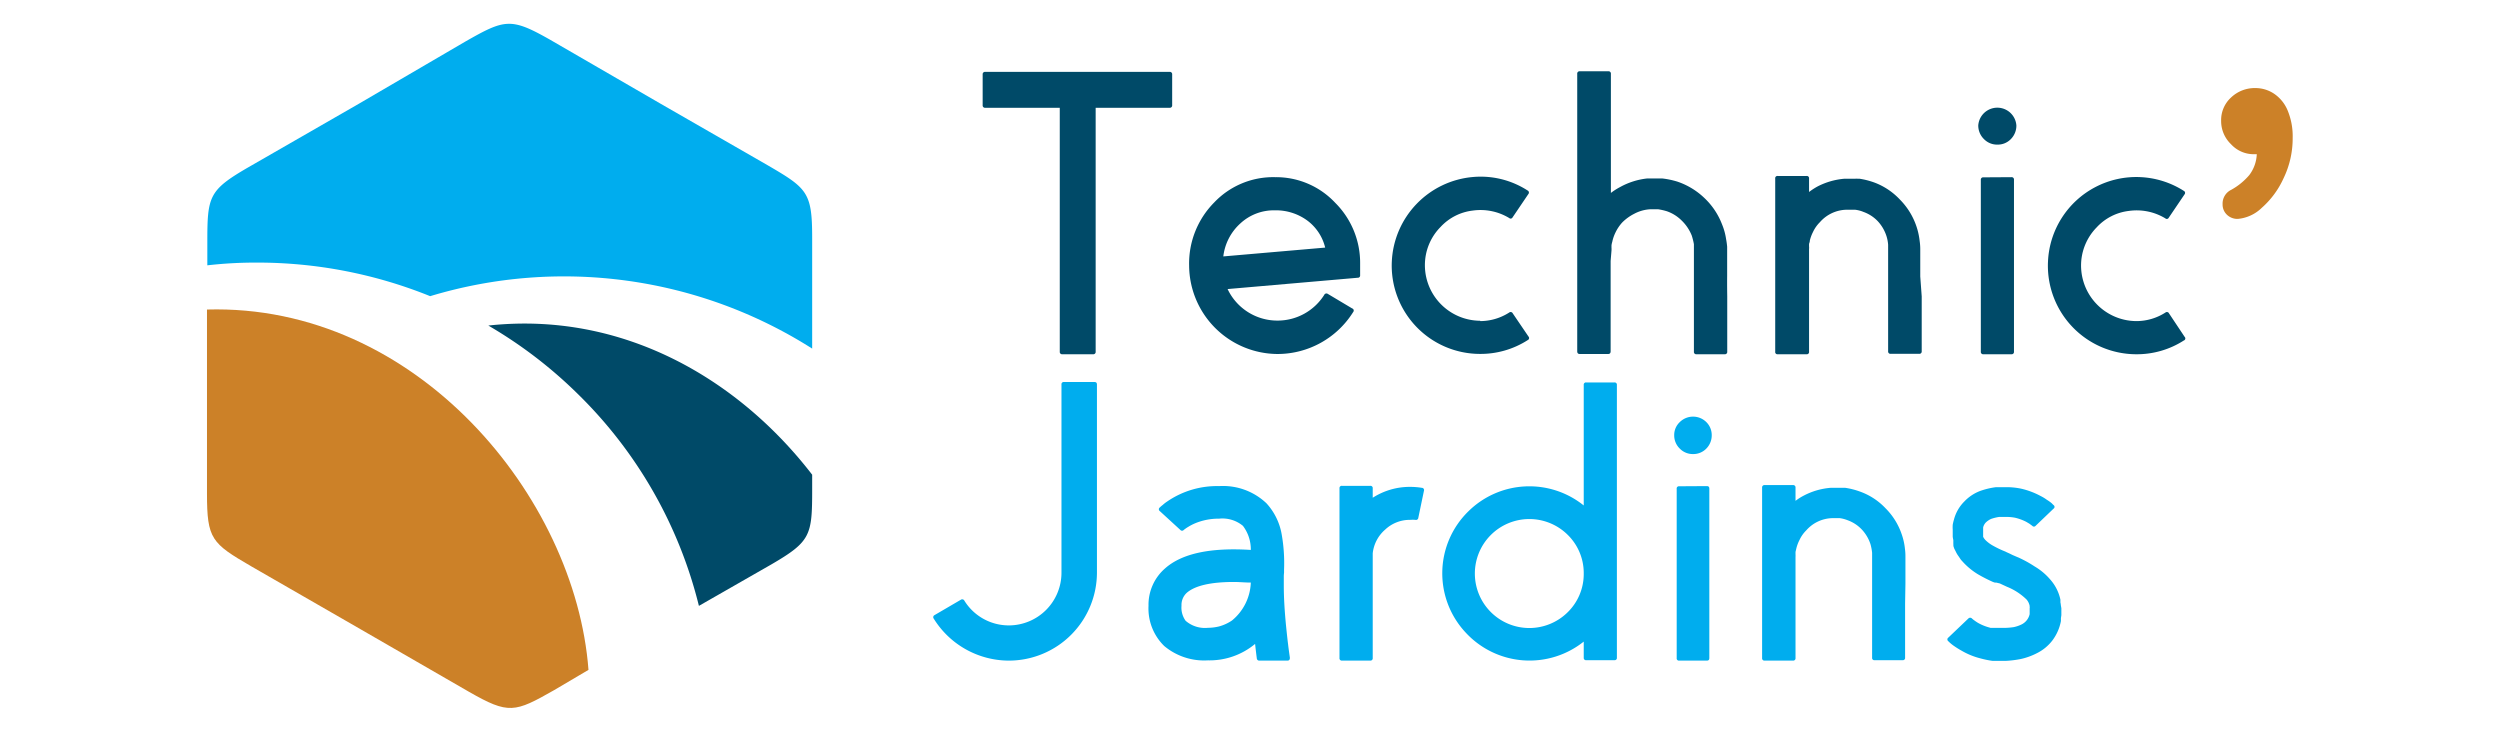
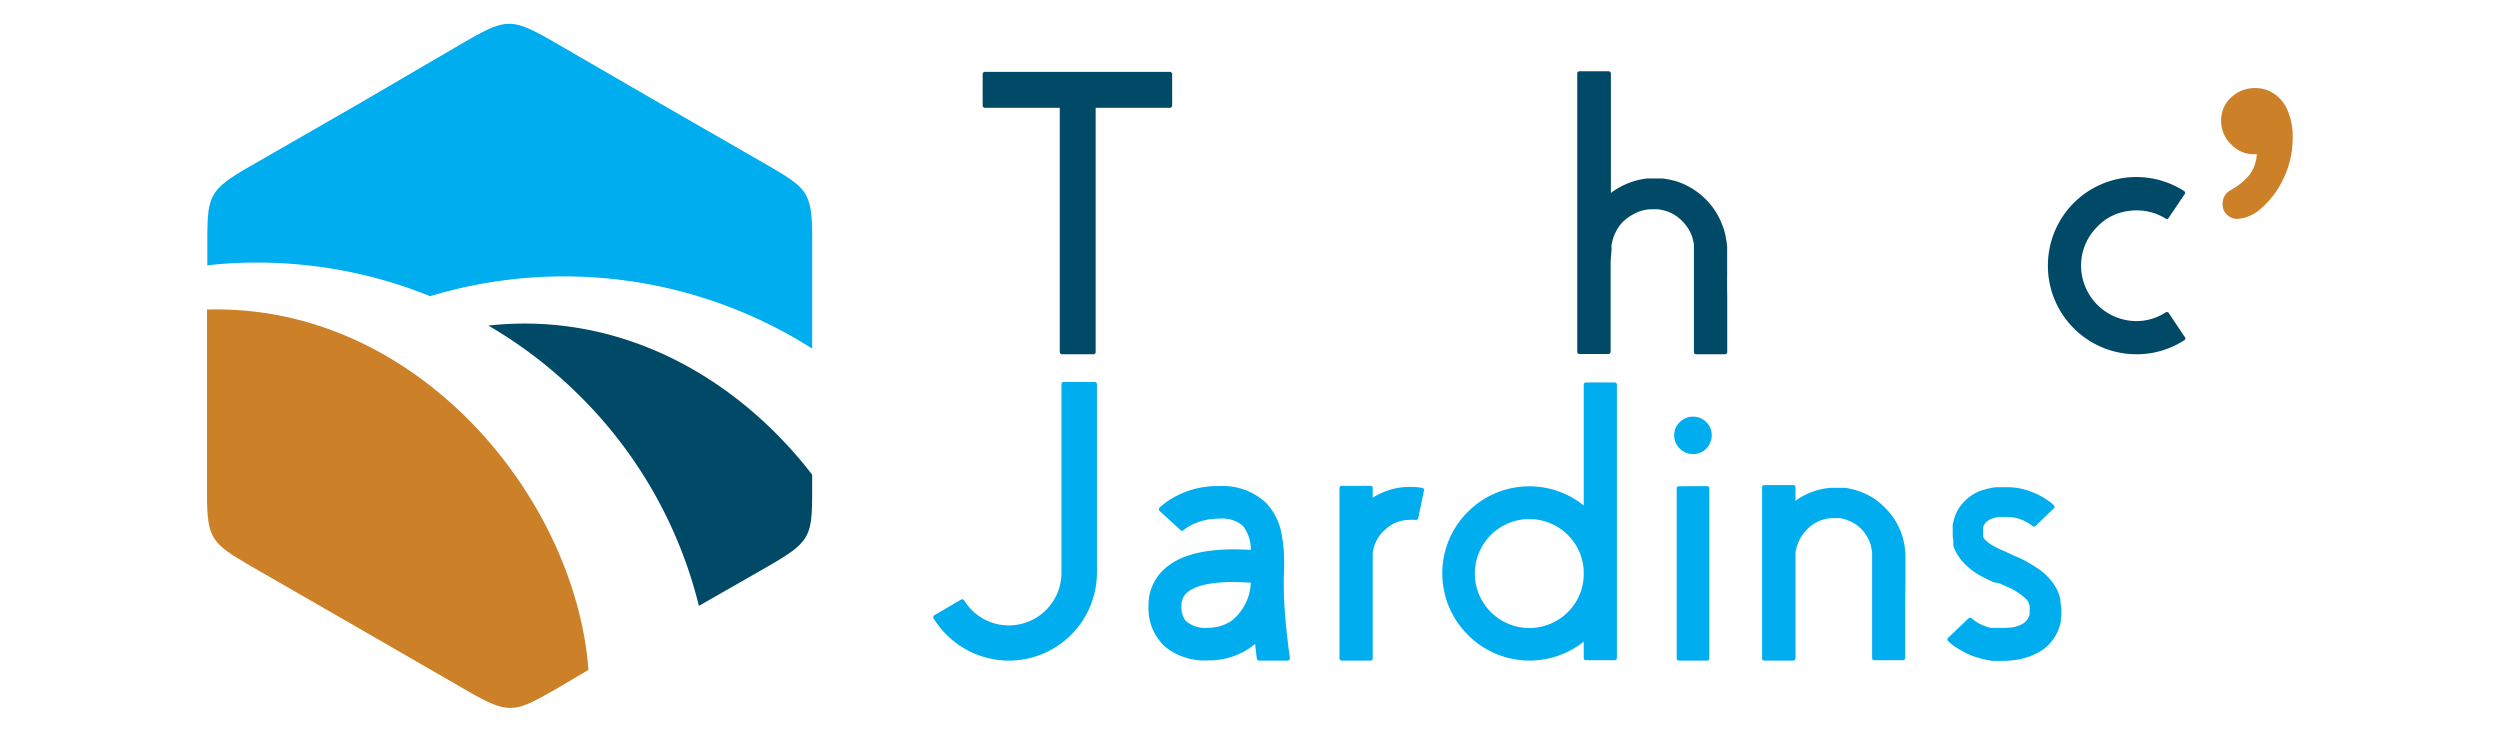
<svg xmlns="http://www.w3.org/2000/svg" id="Calque_1" data-name="Calque 1" viewBox="0 0 291.81 85.41">
  <defs>
    <style>.cls-1,.cls-5{fill:#004a68;}.cls-2,.cls-4{fill:#cc8128;}.cls-3,.cls-6{fill:#00adee;}.cls-4,.cls-5,.cls-6{fill-rule:evenodd;}</style>
  </defs>
  <title>logo-mobile</title>
  <path class="cls-1" d="M136.52,8.39a.27.27,0,0,1,.3.3v3.59a.27.27,0,0,1-.3.3h-8.63V41.05a.27.27,0,0,1-.3.3H124a.27.27,0,0,1-.3-.3V12.58H115a.27.27,0,0,1-.3-.3V8.69a.27.27,0,0,1,.3-.3Z" />
-   <path class="cls-1" d="M148.86,20.68a9.46,9.46,0,0,1,7,3,9.89,9.89,0,0,1,2.9,7.13v1.32a.26.26,0,0,1-.28.29l-15.19,1.32a6.42,6.42,0,0,0,5.82,3.68,6.43,6.43,0,0,0,5.46-3,.28.28,0,0,1,.41-.12L157.83,36a.26.26,0,0,1,.12.42,10.42,10.42,0,0,1-8.82,4.9A10.38,10.38,0,0,1,138.8,31a10.11,10.11,0,0,1,2.92-7.36A9.49,9.49,0,0,1,148.86,20.68Zm5.82,8.22a5.57,5.57,0,0,0-2.09-3.16,6.19,6.19,0,0,0-3.8-1.19,5.75,5.75,0,0,0-4,1.52,6.15,6.15,0,0,0-2,3.86Z" />
-   <path class="cls-1" d="M172.77,37.48a6.3,6.3,0,0,0,3.39-1,.27.27,0,0,1,.41.09l1.84,2.71a.26.26,0,0,1-.09.42,10.18,10.18,0,0,1-5.55,1.61,10.31,10.31,0,0,1-10.31-10.82,10.38,10.38,0,0,1,9.48-9.83,10.09,10.09,0,0,1,6.36,1.57.27.27,0,0,1,.09.43l-1.84,2.72a.25.25,0,0,1-.39.07,6.46,6.46,0,0,0-4.26-.87,6.08,6.08,0,0,0-3.75,1.91,6.32,6.32,0,0,0-1.8,3.84,6.49,6.49,0,0,0,6.42,7.11Z" />
  <path class="cls-1" d="M201.61,34.56q0,2.89,0,4.86v1.63a.27.27,0,0,1-.3.3h-3.29a.27.27,0,0,1-.3-.3V39.42c0-1.31,0-2.93,0-4.86v-3l0-.67V29c0-.18,0-.35,0-.5a8,8,0,0,0-.25-1,5,5,0,0,0-1.15-1.73,4.58,4.58,0,0,0-1.75-1.11,7.48,7.48,0,0,0-1-.23h-.11l-.09,0h-.81a4.5,4.5,0,0,0-1.82.53,5.45,5.45,0,0,0-1.38,1,4.87,4.87,0,0,0-.8,1.19,4.61,4.61,0,0,0-.37,1.08,2.29,2.29,0,0,0-.09.42v.14l0,.11a2.74,2.74,0,0,1,0,.35L188,30.46V41c0,.22-.1.32-.3.32H184.4c-.2,0-.3-.1-.3-.32V8.62a.27.27,0,0,1,.3-.3h3.33a.27.27,0,0,1,.3.3v13.9a7.45,7.45,0,0,1,1.08-.69,8.4,8.4,0,0,1,3.16-1l.21,0h.43l.12,0h.14l.16,0h.2l.26,0,.23,0a9.77,9.77,0,0,1,1.77.37,8.46,8.46,0,0,1,3.13,1.89A8.3,8.3,0,0,1,201,26.18a7.3,7.3,0,0,1,.48,1.75q.08.42.12.87v.79c0,.38,0,.83,0,1.33v1.29C201.59,33.21,201.6,34,201.61,34.56Z" />
-   <path class="cls-1" d="M224.31,34.6c0,1.91,0,3.5,0,4.77l0,1.63a.27.27,0,0,1-.3.3h-3.32a.27.27,0,0,1-.3-.3l0-1.63q0-1.9,0-4.77c0-.5,0-1.27,0-2.3V29.06l0-.49a4.3,4.3,0,0,0-.19-1,4.64,4.64,0,0,0-1-1.73,4.28,4.28,0,0,0-1.68-1.1,3.59,3.59,0,0,0-1-.26l-.13,0-.1,0h-.25l-.16,0h-.23l-.12,0a4.25,4.25,0,0,0-3.1,1.45,4,4,0,0,0-.81,1.15,4.55,4.55,0,0,0-.37,1c0,.17-.07.3-.09.4v.16l0,.11a1.27,1.27,0,0,1,0,.32V41.05a.26.26,0,0,1-.29.3h-3.37a.26.26,0,0,1-.29-.3V20.84a.26.26,0,0,1,.29-.3h3.37a.26.26,0,0,1,.29.3v1.57a7.63,7.63,0,0,1,1-.65,8.35,8.35,0,0,1,3.15-.9l.21,0h.83l.11,0h.12a.91.91,0,0,1,.23,0l.23,0a9.14,9.14,0,0,1,1.73.44,7.86,7.86,0,0,1,3,2,8.12,8.12,0,0,1,2.3,4.83,6.56,6.56,0,0,1,.07.9v2.62l0,.62Z" />
-   <path class="cls-1" d="M233.15,16.88a2.13,2.13,0,0,1-1.57-.64,2.21,2.21,0,0,1-.67-1.59,2.23,2.23,0,0,1,4.45,0,2.23,2.23,0,0,1-.65,1.59A2.12,2.12,0,0,1,233.15,16.88Zm1.63,3.8a.27.27,0,0,1,.3.3V41.05a.27.27,0,0,1-.3.3h-3.27a.27.27,0,0,1-.3-.3V21a.27.27,0,0,1,.3-.3Z" />
  <path class="cls-1" d="M249.38,37.48a6.29,6.29,0,0,0,3.38-1,.27.27,0,0,1,.41.09L255,39.32a.25.25,0,0,1-.09.42,10.14,10.14,0,0,1-5.54,1.61,10.33,10.33,0,0,1-10.32-10.82,10.32,10.32,0,0,1,15.84-8.26.27.27,0,0,1,.09.43l-1.84,2.72a.25.25,0,0,1-.39.07,6.46,6.46,0,0,0-4.26-.87,6.08,6.08,0,0,0-3.75,1.91,6.38,6.38,0,0,0-1.8,3.84,6.49,6.49,0,0,0,6.43,7.11Z" />
  <path class="cls-2" d="M263.42,18H263a3.58,3.58,0,0,1-2.58-1.16,3.74,3.74,0,0,1-1.16-2.74,3.56,3.56,0,0,1,1.16-2.72,4,4,0,0,1,2.86-1.1,3.9,3.9,0,0,1,2.19.68,4.39,4.39,0,0,1,1.58,2,7.87,7.87,0,0,1,.56,3.14,10.67,10.67,0,0,1-1.07,4.72A10.18,10.18,0,0,1,264,24.26a4.58,4.58,0,0,1-2.79,1.29,1.76,1.76,0,0,1-1.29-.5,1.64,1.64,0,0,1-.49-1.21,1.78,1.78,0,0,1,1-1.68,7.55,7.55,0,0,0,2.12-1.73A4.31,4.31,0,0,0,263.42,18Z" />
  <path class="cls-3" d="M127.75,44.59c.2,0,.29.1.29.3V66.82a10.29,10.29,0,0,1-10.28,10.29,10.35,10.35,0,0,1-8.77-4.9.27.27,0,0,1,.09-.41L112.16,70a.28.28,0,0,1,.41.12A6.1,6.1,0,0,0,117.76,73a6.15,6.15,0,0,0,6.14-6.14V44.89a.26.26,0,0,1,.29-.3Z" />
  <path class="cls-3" d="M149.85,67.21c0,.52,0,.92,0,1.17q0,2,.27,4.74c.07.68.14,1.37.23,2.08.06.53.13,1,.21,1.57,0,.22-.07.34-.3.34H147a.28.28,0,0,1-.3-.25c-.07-.56-.14-1.13-.2-1.7A8.31,8.31,0,0,1,141,77.08a7.26,7.26,0,0,1-5.1-1.67,6.11,6.11,0,0,1-1.84-4.69A5.61,5.61,0,0,1,136,66.34q2.93-2.6,10-2.15a4.55,4.55,0,0,0-.92-2.81,3.75,3.75,0,0,0-2.79-.84,7.15,7.15,0,0,0-2.74.52,5.79,5.79,0,0,0-.86.44,4.68,4.68,0,0,0-.52.36.26.26,0,0,1-.39,0l-2.4-2.2a.26.26,0,0,1,0-.43,3.24,3.24,0,0,1,.34-.29,3.92,3.92,0,0,1,.5-.39,10.26,10.26,0,0,1,6.07-1.81,7.37,7.37,0,0,1,5.53,2,7.17,7.17,0,0,1,1.79,3.67,19.26,19.26,0,0,1,.27,4.08v.36S149.86,67,149.85,67.21ZM141,73.28a5.62,5.62,0,0,0,1.29-.16,5,5,0,0,0,1.52-.7A6,6,0,0,0,146,68c-.68,0-1.33-.07-1.95-.07-2.73,0-4.57.43-5.53,1.27a1.92,1.92,0,0,0-.61,1.5,2.63,2.63,0,0,0,.48,1.76A3.43,3.43,0,0,0,141,73.28Z" />
  <path class="cls-3" d="M160.23,58.1a8,8,0,0,1,4.37-1.27,8.61,8.61,0,0,1,1.36.11.26.26,0,0,1,.25.34l-.66,3.17a.27.27,0,0,1-.34.23,4.07,4.07,0,0,0-.61,0,4.18,4.18,0,0,0-2.92,1.14,4.26,4.26,0,0,0-1.45,2.76V76.81a.27.27,0,0,1-.3.3h-3.28a.27.27,0,0,1-.3-.3V57a.26.26,0,0,1,.3-.29h3.28a.26.26,0,0,1,.3.29Z" />
  <path class="cls-3" d="M184.86,44.93a.26.26,0,0,1,.29-.29h3.29a.26.26,0,0,1,.29.29V76.77a.26.26,0,0,1-.29.29h-3.29a.26.26,0,0,1-.29-.29V74.89a10.14,10.14,0,0,1-13.73-1,10.12,10.12,0,0,1,.29-14.23A10.13,10.13,0,0,1,184.86,59Zm0,21.87a6.24,6.24,0,0,0-1.9-4.4,6.36,6.36,0,1,0,0,9.09,6.24,6.24,0,0,0,1.9-4.4Z" />
  <path class="cls-3" d="M197.62,53a2.11,2.11,0,0,1-1.54-.63,2.14,2.14,0,0,1-.66-1.57,2.07,2.07,0,0,1,.66-1.54,2.2,2.2,0,0,1,3.08,0,2.13,2.13,0,0,1,.64,1.54,2.2,2.2,0,0,1-.64,1.57A2.11,2.11,0,0,1,197.62,53Zm1.61,3.74c.2,0,.29.1.29.3V76.81c0,.2-.09.3-.29.3H196a.26.26,0,0,1-.29-.3V57.06a.26.26,0,0,1,.29-.3Z" />
  <path class="cls-3" d="M222.37,70.47c0,1.87,0,3.43,0,4.69l0,1.61a.26.26,0,0,1-.29.29h-3.26a.26.26,0,0,1-.3-.29l0-1.61c0-1.26,0-2.82,0-4.69,0-.5,0-1.26,0-2.27V65l0-.48a5.71,5.71,0,0,0-.19-1,4.57,4.57,0,0,0-1-1.7,4.26,4.26,0,0,0-1.65-1.09,4,4,0,0,0-.93-.25l-.13,0-.09,0h-.25l-.16,0H214l-.11,0a4.18,4.18,0,0,0-3.06,1.43,3.84,3.84,0,0,0-.79,1.13,4.31,4.31,0,0,0-.37,1l-.09.38v.16l0,.12a2.28,2.28,0,0,1,0,.31V76.81a.27.27,0,0,1-.3.3h-3.3a.27.27,0,0,1-.3-.3V56.92a.27.27,0,0,1,.3-.3h3.3a.27.27,0,0,1,.3.3v1.54a6.43,6.43,0,0,1,1-.63,8.09,8.09,0,0,1,3.1-.89l.2,0h.82l.11,0h.12l.22,0,.23,0a8.64,8.64,0,0,1,1.7.43,7.62,7.62,0,0,1,3,1.95,7.85,7.85,0,0,1,1.88,3,7.38,7.38,0,0,1,.39,1.72,6.54,6.54,0,0,1,.06.89v2.58l0,.61Z" />
  <path class="cls-3" d="M240.61,71v.63l0,.05v.13l-.05.34,0,.34a5.45,5.45,0,0,1-1,2.27,5.18,5.18,0,0,1-1.82,1.49,7.72,7.72,0,0,1-1.9.68,12.3,12.3,0,0,1-1.72.21h-.45l-.32,0h-.36l-.41,0a11,11,0,0,1-1.45-.3,8.39,8.39,0,0,1-2.15-.88,10.32,10.32,0,0,1-1-.63,4.52,4.52,0,0,1-.56-.48.26.26,0,0,1,0-.43l2.35-2.24a.29.29,0,0,1,.39,0,2.5,2.5,0,0,0,.34.27c.13.1.25.17.34.23a5.53,5.53,0,0,0,1.31.55l.21.06.2,0,.11,0,.12,0,.2,0,.09,0h.09l.3,0,.31,0,.21,0a7.8,7.8,0,0,0,1.06-.09,3.85,3.85,0,0,0,.93-.32,1.76,1.76,0,0,0,.93-1.2l0-.09,0-.07v-.18l0-.2v-.09l0-.11a.08.08,0,0,0,0-.09l0-.12a1.62,1.62,0,0,0-.36-.75,7,7,0,0,0-2.29-1.49l-.84-.39L233,68l-.1,0-.06,0v0l-.21-.07a18.56,18.56,0,0,1-1.76-.9A8.07,8.07,0,0,1,229,65.46a1.45,1.45,0,0,1-.2-.25l-.18-.27a3,3,0,0,1-.34-.57l-.16-.31c-.05-.12-.08-.23-.11-.32L228,63.4l0-.18,0-.18a3.24,3.24,0,0,1-.07-.39v-.2l0-.12v-.2l0-.29a4.38,4.38,0,0,1,0-.59,5.16,5.16,0,0,1,.14-.59,4.62,4.62,0,0,1,1.22-2.13,5,5,0,0,1,1.86-1.23,8.86,8.86,0,0,1,1.79-.43l.82,0,.38,0,.39,0a8.08,8.08,0,0,1,1.43.18,9.06,9.06,0,0,1,2.22.84,4.85,4.85,0,0,1,.74.45,4.51,4.51,0,0,1,.55.39l.22.22a.25.25,0,0,1,0,.43l-2.09,2a.25.25,0,0,1-.38,0l-.34-.25-.37-.22a5.73,5.73,0,0,0-1.31-.48,5.23,5.23,0,0,0-.86-.09l-.25,0-.25,0h-.29l-.12,0h-.09a5,5,0,0,0-.93.23,2.24,2.24,0,0,0-.61.41,1.25,1.25,0,0,0-.32.59l0,.09,0,.11,0,.11v.34l0,.21v0h0v0l0,.1,0,.06,0,.07.09.16.07.09.07.09a4,4,0,0,0,.93.7,11.63,11.63,0,0,0,1.43.68l.18.09.27.12.41.2.79.34a13.77,13.77,0,0,1,1.79,1,7.15,7.15,0,0,1,1.79,1.5A5.14,5.14,0,0,1,240.5,70l0,.32a1.68,1.68,0,0,1,.05.32Z" />
  <path class="cls-4" d="M68.69,78.19l-4,2.36c-4.62,2.63-5.31,2.85-9.93.21L41.83,73.3,29.32,66.1c-4.62-2.69-5.16-3.17-5.16-8.49V36.13c24.44-.7,43,21.86,44.53,42.06Z" />
  <path class="cls-5" d="M57,38C72.67,36.29,86.2,44.24,94.8,55.41v1.72c0,5.37-.16,6.07-4.78,8.76l-8.44,4.83A52,52,0,0,0,67.46,46,52.53,52.53,0,0,0,57,38Z" />
  <path class="cls-6" d="M64.23,4.65l12.9,7.47,12.51,7.19C94.26,22,94.8,22.48,94.8,27.8V40.69a54,54,0,0,0-44.59-6.12A53.82,53.82,0,0,0,30,30.65a50,50,0,0,0-5.8.32V28.28c0-5.37.16-6.07,4.78-8.75l12.89-7.41L54.3,4.86c4.62-2.63,5.31-2.84,9.93-.21Z" />
</svg>